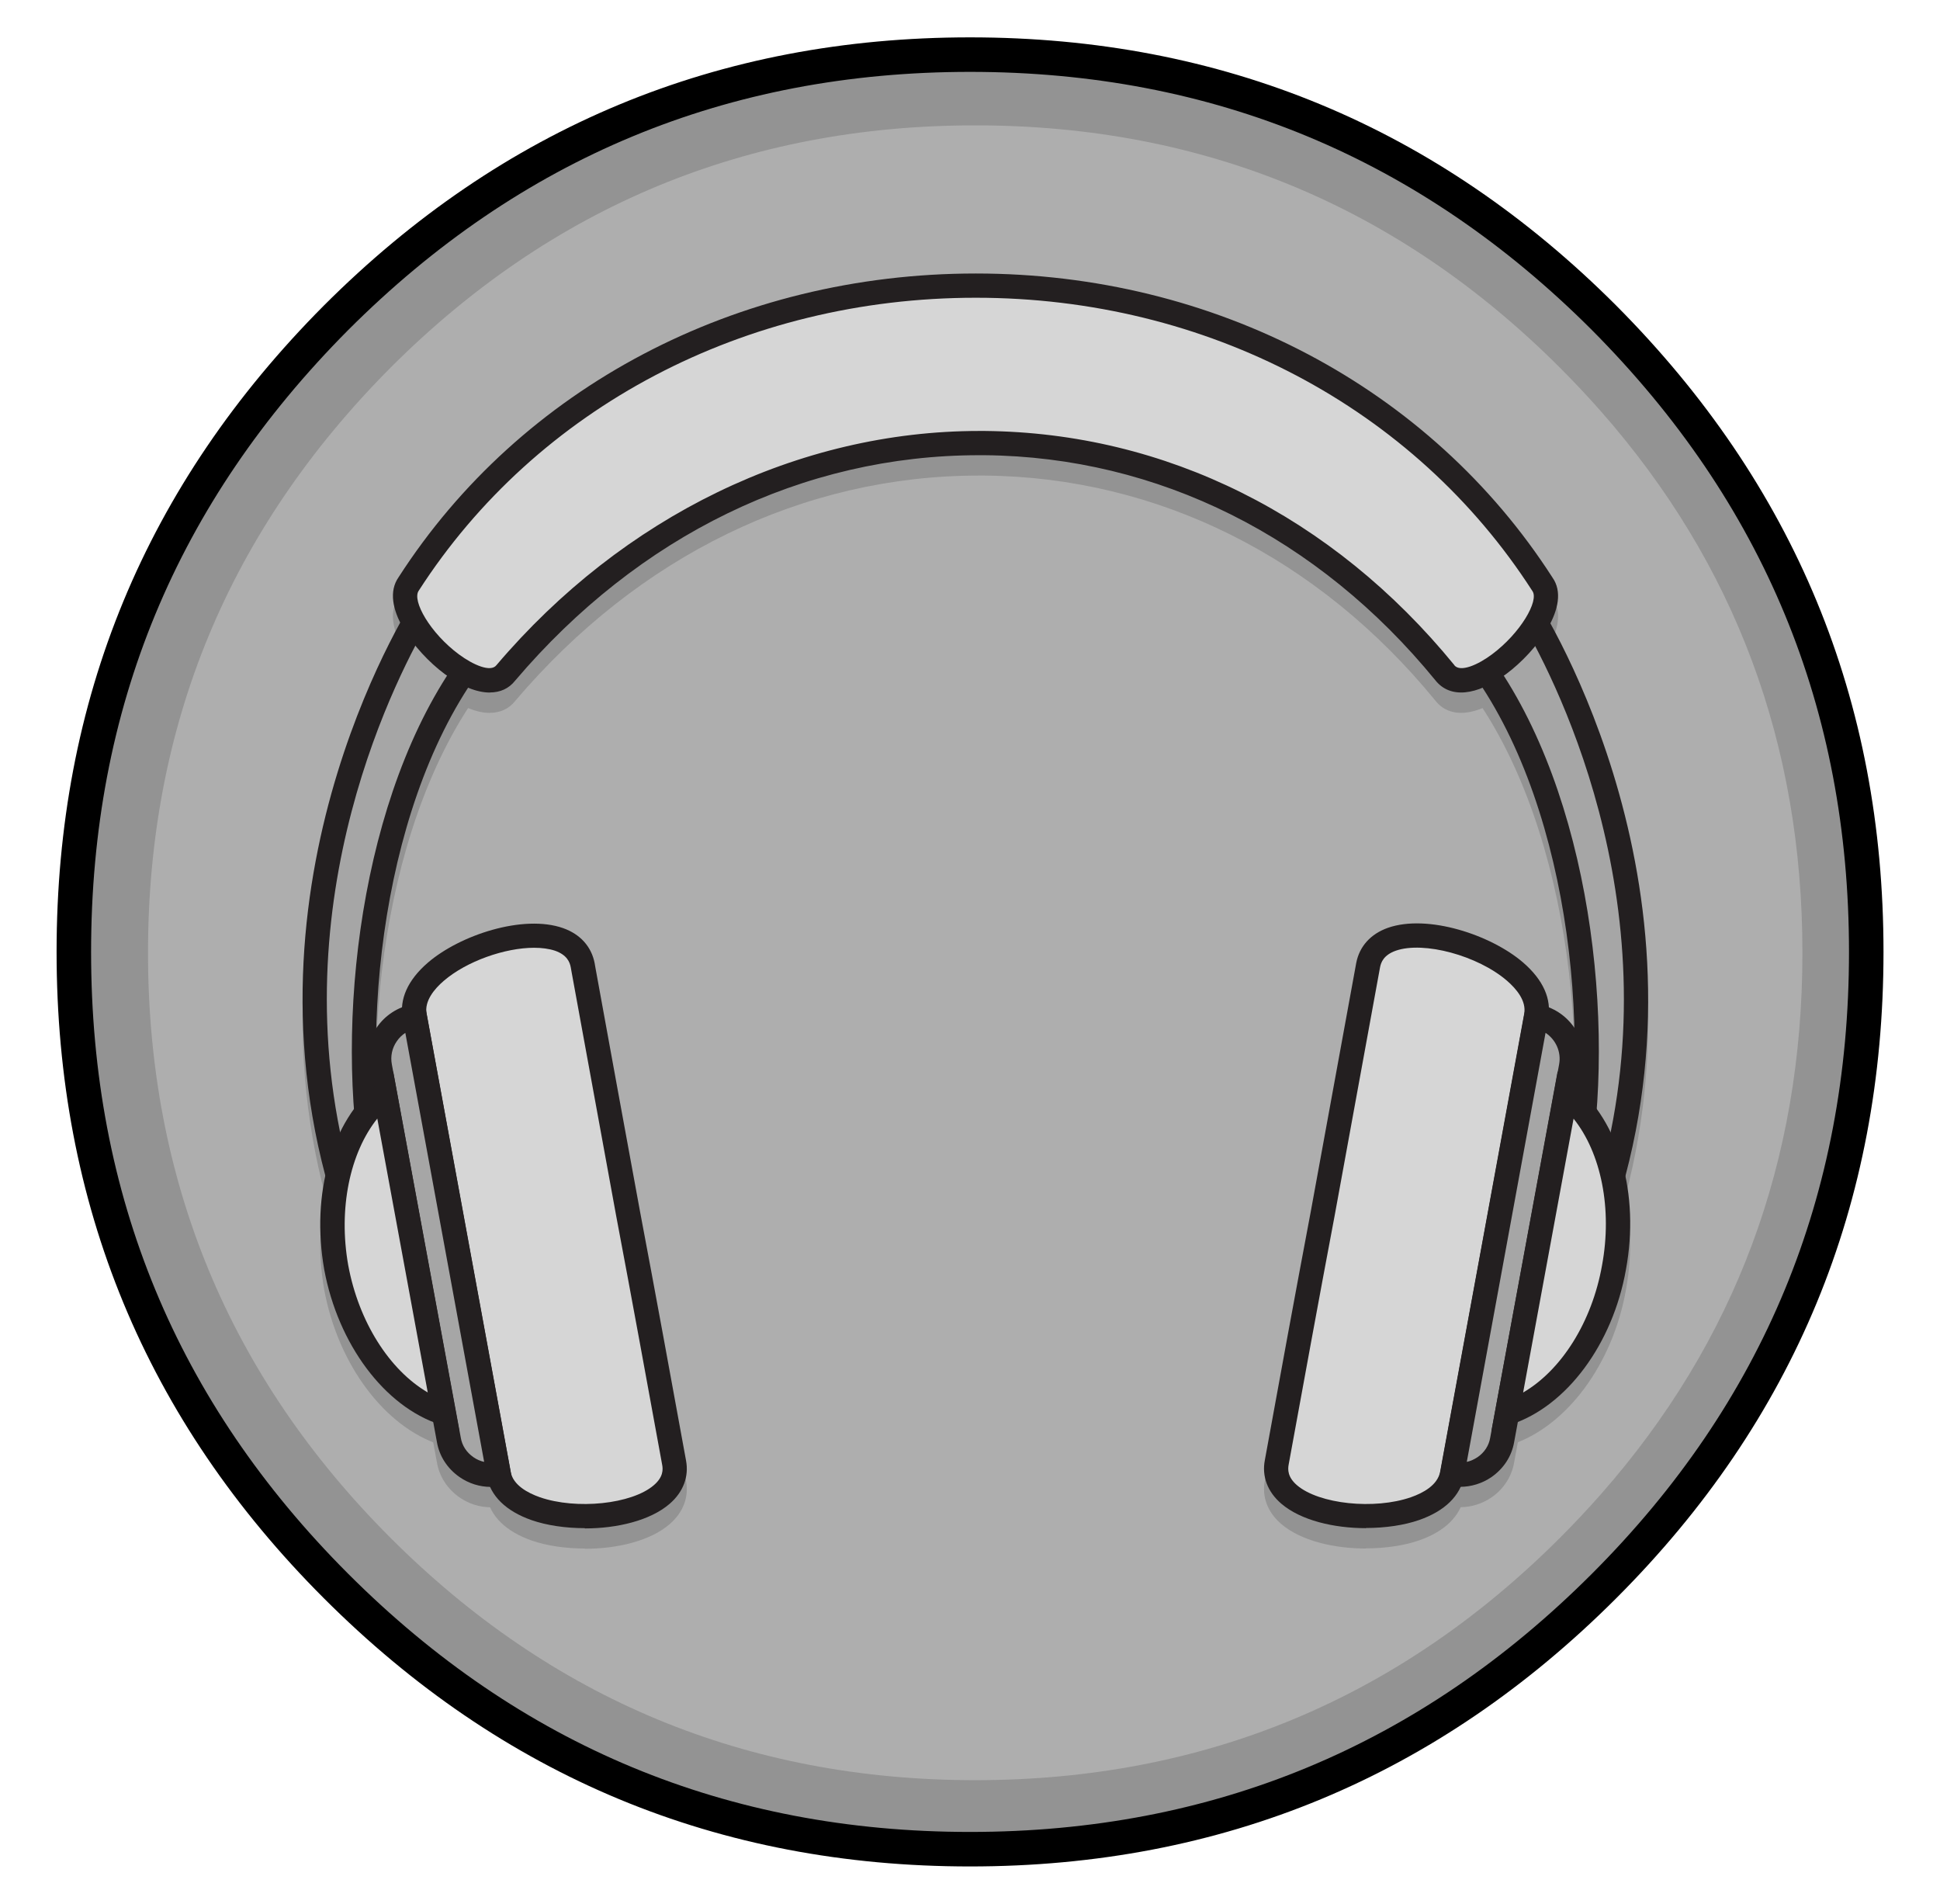
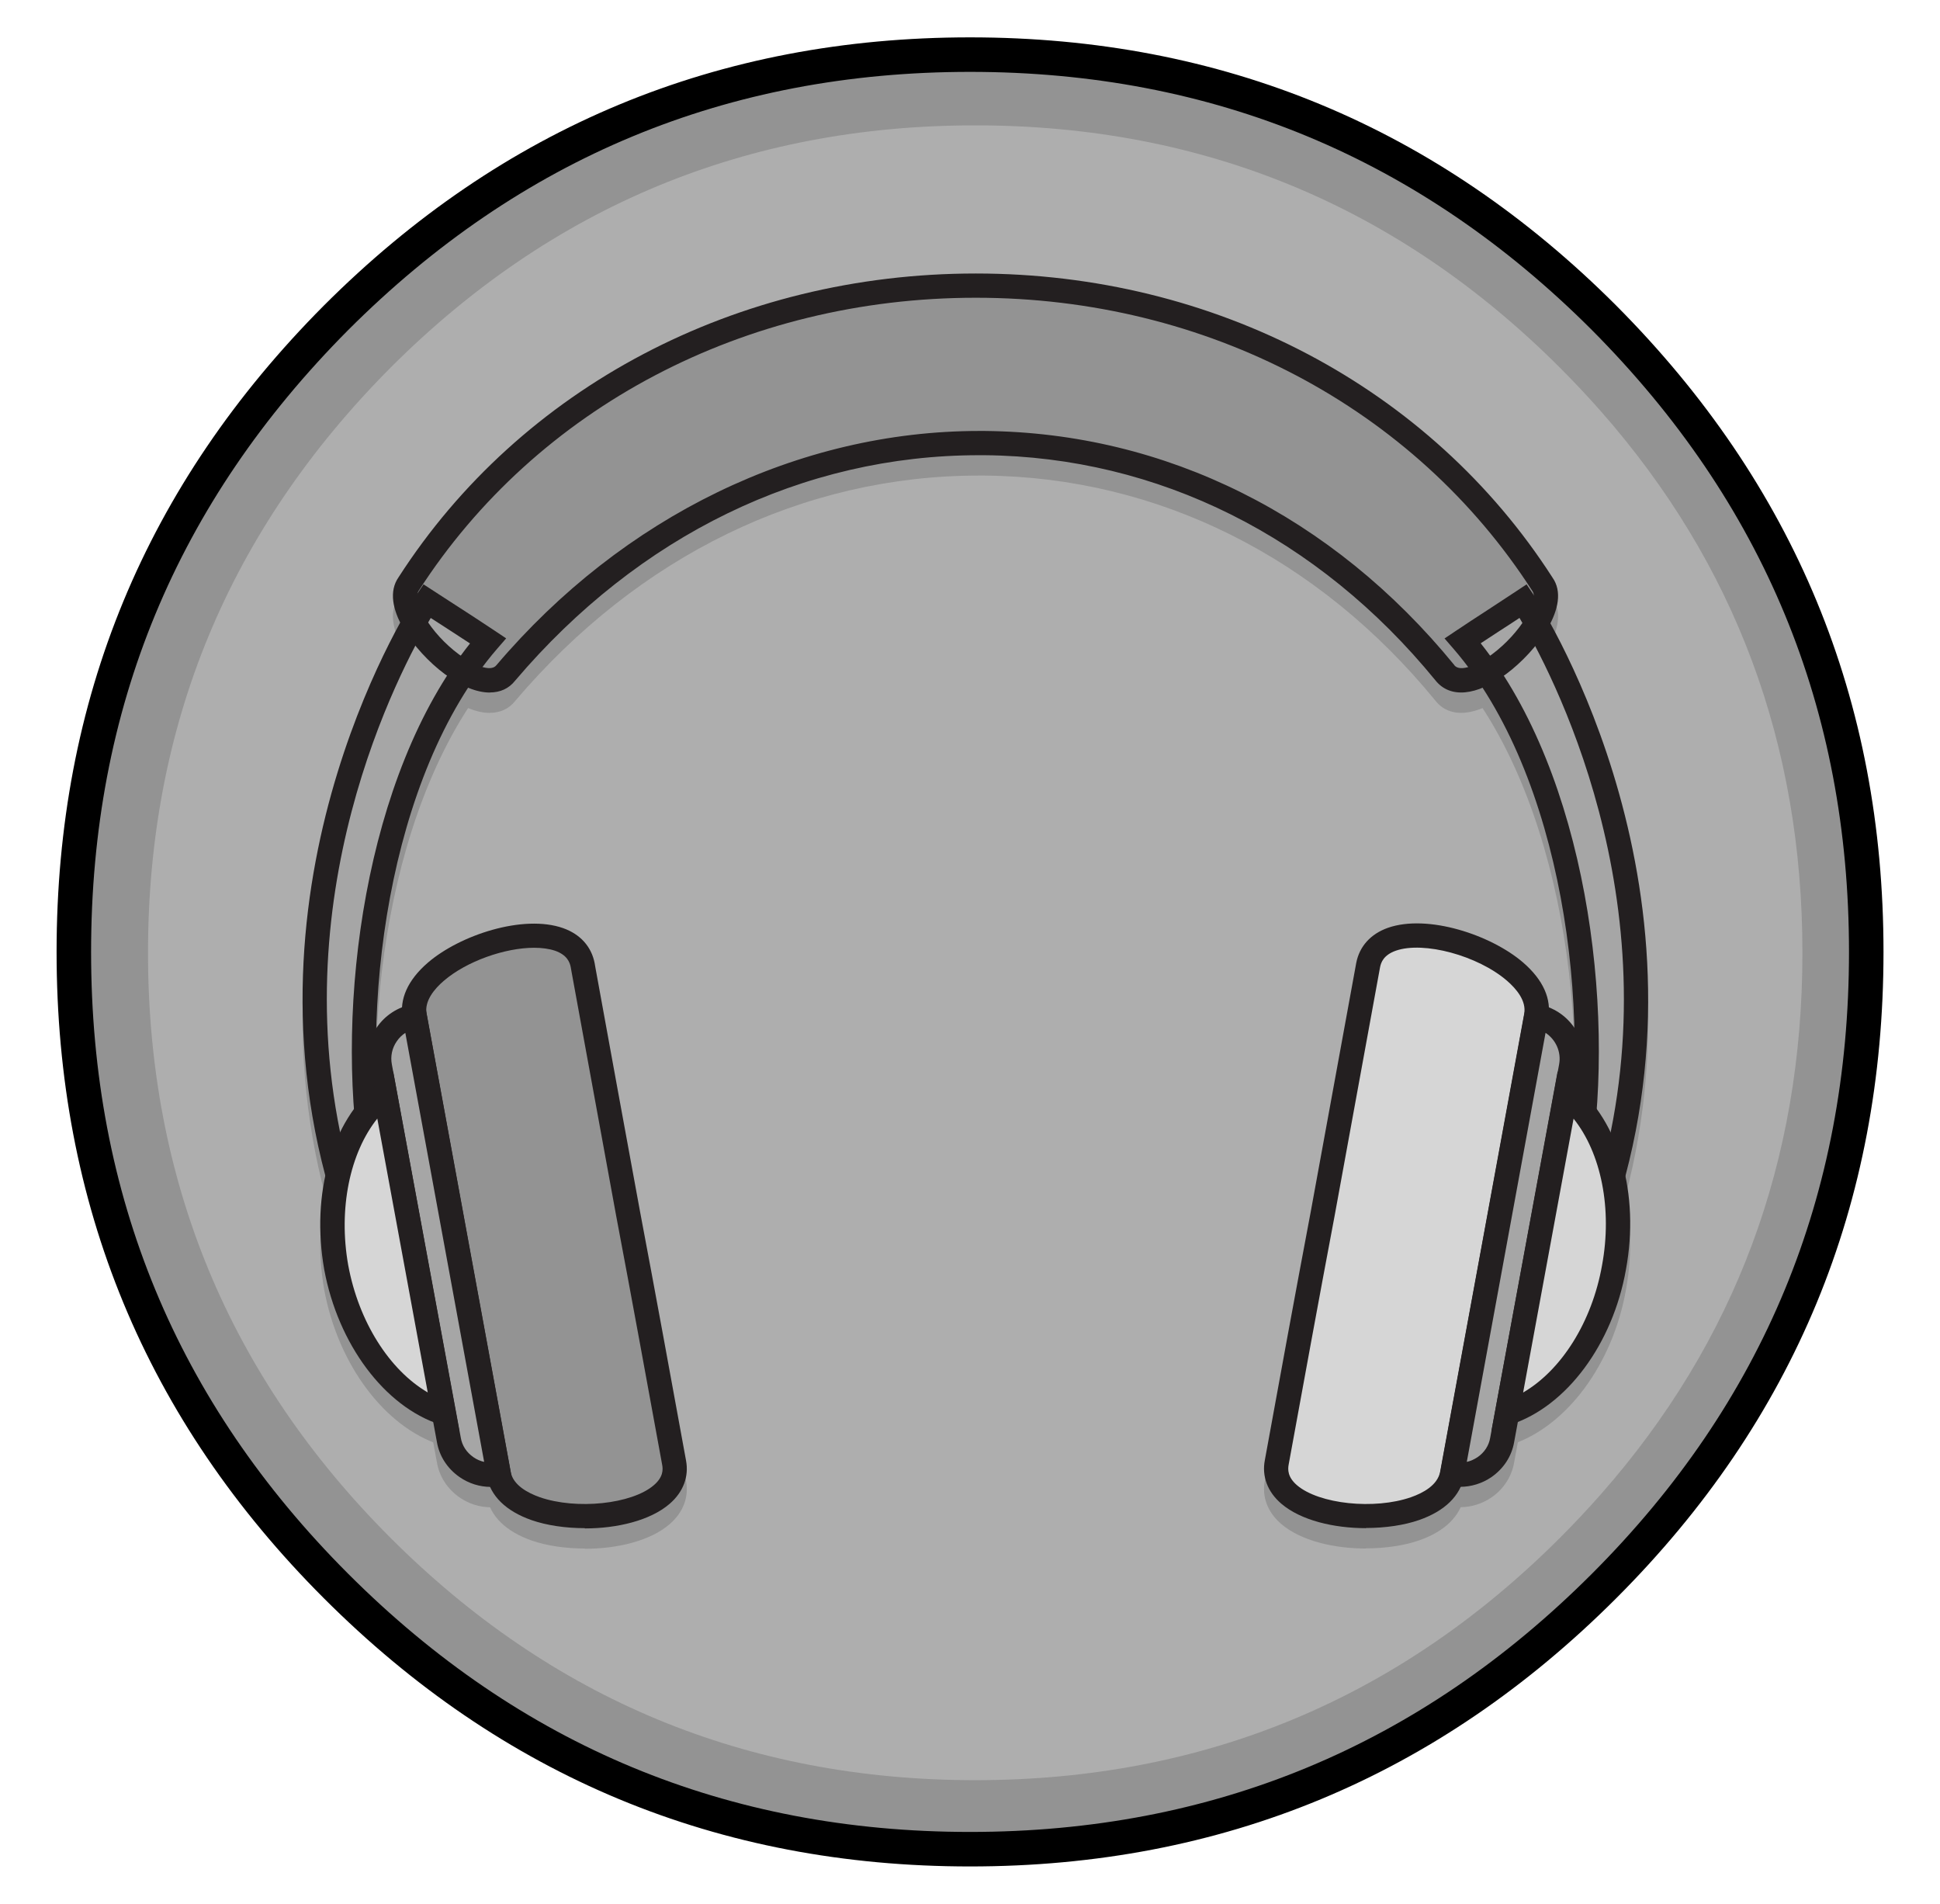
<svg xmlns="http://www.w3.org/2000/svg" viewBox="0 0 224.91 220.65">
  <defs>
    <style> .cls-1, .cls-2 { fill: #939393; } .cls-3 { fill: #aeaeae; } .cls-4 { fill: #231f20; } .cls-5 { fill: none; stroke: #000; stroke-linecap: round; stroke-linejoin: round; stroke-width: 4px; } .cls-6 { fill: #d6d6d6; } .cls-6, .cls-7, .cls-2 { fill-rule: evenodd; } .cls-7 { fill: #a6a6a6; } </style>
  </defs>
  <g id="TinkerCast_Icons" data-name="TinkerCast Icons" image-rendering="auto">
    <g id="Scene-1">
      <path class="cls-1" d="m185.96,183.83c20.3-20.3,30.4-44.8,30.4-73.5s-10.1-53.1-30.4-73.5c-20.3-20.3-44.8-30.5-73.5-30.5s-53.2,10.2-73.5,30.5c-20.3,20.3-30.4,44.8-30.4,73.5s10.1,53.2,30.4,73.5c20.3,20.3,44.8,30.5,73.5,30.5,28.7-.1,53.2-10.2,73.5-30.5Z" />
      <path id="Layer1_0_1_STROKES" data-name="Layer1 0 1 STROKES" class="cls-5" d="m216.36,110.33c0,28.7-10.1,53.2-30.4,73.5-20.3,20.3-44.8,30.5-73.5,30.5s-53.2-10.2-73.5-30.5c-20.3-20.3-30.4-44.8-30.4-73.5s10.1-53.1,30.4-73.5C59.26,16.53,83.76,6.33,112.46,6.33s53.2,10.2,73.5,30.5c20.3,20.4,30.4,44.8,30.4,73.5Z" />
      <path class="cls-3" d="m185.56,47.63c-1.5-1.7-3.1-3.4-4.7-5-18.7-18.7-41.3-28.1-67.8-28.1s-49.1,9.4-67.8,28.1c-18.7,18.8-28.1,41.4-28.1,67.8s9.4,49.1,28.1,67.8c18.7,18.7,41.3,28.1,67.8,28.1s49.1-9.4,67.8-28.1c1.6-1.6,3.2-3.3,4.7-5,15.6-17.7,23.4-38.6,23.4-62.8s-7.8-45.1-23.4-62.8Z" />
    </g>
    <g>
      <path class="cls-2" d="m49.5,72.02s-20.72,30.78-9.94,68c1.24-.65,2.53-1.24,3.77-1.88-3.44-19.68.84-47.15,13.25-61.5-2.33-1.55-4.67-3.05-7.08-4.61Z" />
      <path class="cls-1" d="m38.69,142.07l-.48-1.66c-10.84-37.41,9.91-68.86,10.12-69.17l.77-1.15,3.04,1.97c1.76,1.13,3.49,2.25,5.21,3.4l1.33.89-1.04,1.2c-12.69,14.68-16.13,42.05-12.93,60.34l.18,1.01-.91.48c-.63.33-1.28.65-1.93.96-.62.3-1.24.6-1.84.92l-1.53.8Zm11.25-68.09c-3.47,5.83-17.83,32.6-9.48,64.01.13-.06.25-.12.37-.18.32-.15.63-.31.94-.46-2.93-18.42.53-45.11,12.72-60.41-1.29-.84-2.57-1.68-3.88-2.52l-.67-.43Z" />
      <path class="cls-2" d="m176.6,72.02s20.78,30.78,10,68c-1.24-.65-2.53-1.24-3.77-1.88,3.44-19.68-.84-47.15-13.25-61.5,2.34-1.55,4.68-3.05,7.01-4.61Z" />
      <path class="cls-1" d="m187.47,142.07l-1.53-.8c-.6-.32-1.22-.62-1.84-.92-.65-.32-1.29-.63-1.93-.96l-.91-.48.18-1.01c3.2-18.29-.24-45.66-12.93-60.34l-1.04-1.2,1.33-.89c1.17-.79,2.35-1.55,3.53-2.32,1.16-.76,2.33-1.52,3.49-2.29l1.16-.77.78,1.16c.21.32,21.03,31.76,10.19,69.18l-.49,1.65Zm-3.08-4.72c.32.15.63.31.94.46.13.06.25.12.37.18,8.34-31.4-6.04-58.15-9.54-64.01-.77.51-1.53,1.01-2.3,1.5-.73.48-1.47.96-2.2,1.44,12.19,15.3,15.65,41.99,12.72,60.41Z" />
      <path class="cls-2" d="m167.51,80.33c3.12,3.96,13.9-6.56,11.3-10.26-29.68-46.18-101.77-46.11-131.45,0-2.6,3.7,8.18,14.23,11.3,10.26,30.13-35.46,79.81-35.52,108.85,0Z" />
      <path class="cls-1" d="m56.79,82.63c-1.51,0-3.32-.72-5.25-2.16-3.49-2.6-7.61-7.96-5.33-11.21,14.18-22.03,39.2-35.2,66.9-35.2h.03c27.68,0,52.67,13.19,66.85,35.25,2.25,3.2-1.86,8.56-5.36,11.16-3.47,2.58-6.54,2.86-8.22.74-13.59-16.63-32.15-25.9-52.26-26.09h-.65c-20.37,0-39.44,9.26-53.77,26.12-.73.93-1.74,1.38-2.95,1.38Zm56.75-30.32h.64c20.96.2,40.29,9.84,54.42,27.13v.02c.69.86,2.74-.04,4.36-1.25,3.33-2.48,5.48-6.23,4.7-7.34-13.69-21.3-37.8-34-64.52-34h-.03c-26.74,0-50.88,12.69-64.57,33.96-.8,1.15,1.33,4.91,4.67,7.38,1.62,1.2,3.67,2.11,4.34,1.25,14.7-17.3,35.06-27.15,55.98-27.15Z" />
      <path class="cls-2" d="m67.56,114.24c1.76,9.61,3.51,19.22,5.26,28.77,1.82,9.61,3.57,19.22,5.33,28.84,1.43,7.53-18.96,8.57-20.33,1.36-1.62-8.84-3.25-17.66-4.87-26.5s-3.25-17.73-4.87-26.56c-1.37-7.15,18.05-13.51,19.48-5.92Z" />
      <path class="cls-1" d="m67.8,179.48c-2.24,0-4.42-.32-6.17-.93-2.97-1.04-4.77-2.8-5.2-5.07l-4.87-26.5c-.82-4.48-1.64-8.97-2.47-13.47-.8-4.37-1.6-8.74-2.4-13.09-.42-2.23.58-4.47,2.91-6.48,3.71-3.2,11.06-5.63,15.67-4.01,2,.7,3.3,2.15,3.67,4.07l.09.52c1.72,9.44,3.44,18.88,5.17,28.26,1.82,9.61,3.6,19.38,5.33,28.84.36,1.88-.32,3.68-1.9,5.04-2.26,1.95-6.11,2.85-9.82,2.85Zm-5.88-67.27c-3.35,0-7.81,1.54-10.48,3.84-1.06.91-2.27,2.33-1.98,3.83.8,4.36,1.6,8.74,2.4,13.1.82,4.5,1.64,8.99,2.47,13.47l4.87,26.5c.29,1.55,1.99,2.45,3.37,2.94,4.25,1.48,10.68.81,13.23-1.39,1.1-.94,1.08-1.82.96-2.4-1.73-9.46-3.51-19.23-5.33-28.84-1.72-9.39-3.44-18.83-5.17-28.27l-.09-.51c-.11-.6-.43-1.44-1.83-1.93-.7-.23-1.52-.34-2.42-.34Z" />
      <path class="cls-2" d="m158.62,114.24c-1.75,9.61-3.51,19.22-5.26,28.77-1.82,9.61-3.57,19.22-5.33,28.84-1.43,7.53,18.96,8.57,20.33,1.36,1.62-8.84,3.25-17.66,4.87-26.5,1.62-8.83,3.25-17.73,4.87-26.56,1.36-7.15-18.06-13.51-19.48-5.92Z" />
      <path class="cls-1" d="m158.36,179.48c-3.7,0-7.55-.89-9.83-2.85-1.58-1.36-2.26-3.16-1.89-5.05,1.72-9.45,3.51-19.22,5.33-28.84,1.75-9.54,3.51-19.15,5.26-28.76h0c.37-1.93,1.67-3.37,3.67-4.08,4.62-1.62,11.96.82,15.67,4.01,2.33,2.01,3.34,4.25,2.91,6.49-.84,4.54-1.67,9.1-2.51,13.66-.79,4.3-1.57,8.6-2.36,12.89l-4.87,26.5c-.44,2.28-2.23,4.04-5.2,5.08-1.74.61-3.93.93-6.17.93Zm1.63-64.99c-1.76,9.61-3.51,19.22-5.26,28.77-1.82,9.61-3.6,19.38-5.33,28.84-.11.58-.13,1.46.96,2.4,2.56,2.2,8.99,2.87,13.23,1.39,1.37-.48,3.07-1.38,3.37-2.95l4.87-26.49c.79-4.29,1.57-8.59,2.36-12.89.84-4.56,1.67-9.13,2.51-13.68.29-1.52-.92-2.92-1.98-3.84-3.39-2.93-9.67-4.62-12.9-3.49-1.41.5-1.72,1.35-1.83,1.94Z" />
      <path class="cls-2" d="m48.08,120.15c-2.73.52-4.55,3.12-4.03,5.85l7.99,43.25c.46,2.66,3.12,4.48,5.78,3.96l-9.74-53.06Z" />
      <path class="cls-1" d="m56.91,174.7c-1.28,0-2.55-.39-3.63-1.14-1.41-.98-2.35-2.42-2.63-4.08l-7.98-43.24c-.32-1.68.04-3.39,1.02-4.81.97-1.41,2.44-2.35,4.13-2.68l1.39-.27,10.25,55.82-1.36.27c-.39.08-.79.13-1.18.13Zm-9.91-52.63c-.39.25-.73.58-1,.98-.55.79-.75,1.74-.57,2.68l7.99,43.26c.15.92.67,1.72,1.46,2.26.38.27.81.45,1.25.55l-9.14-49.73Z" />
      <path class="cls-2" d="m178.1,120.15c2.73.52,4.55,3.12,4.03,5.85l-7.99,43.25c-.46,2.66-3.12,4.48-5.78,3.96l9.74-53.06Z" />
      <path class="cls-1" d="m169.26,174.7c-.39,0-.79-.03-1.17-.11l-1.36-.27,10.25-55.82,1.39.27c1.69.32,3.15,1.27,4.13,2.68.98,1.41,1.34,3.13,1.02,4.81l-7.98,43.24c-.28,1.64-1.22,3.09-2.63,4.06-1.08.74-2.35,1.13-3.63,1.13Zm9.92-52.63l-9.13,49.73c.44-.1.86-.29,1.25-.55.79-.54,1.31-1.34,1.46-2.24l7.99-43.27c.28-1.46-.39-2.89-1.57-3.67Z" />
      <path class="cls-2" d="m44.63,129.11c-4.74,3.83-7.14,11.69-5.65,20.14,1.56,8.44,6.69,15.01,12.47,16.89l-6.82-37.02Z" />
      <path class="cls-1" d="m53.26,168.19l-2.25-.73c-6.43-2.09-11.82-9.31-13.42-17.96-1.55-8.78.86-17.2,6.15-21.49l1.84-1.48,7.67,41.66Zm-9.52-36.19c-3.18,3.98-4.53,10.45-3.37,16.99,1.21,6.56,4.78,12.16,9.22,14.75l-5.85-31.75Z" />
      <path class="cls-2" d="m181.54,129.11c4.74,3.83,7.14,11.69,5.59,20.14-1.5,8.44-6.63,15.01-12.41,16.89l6.82-37.02Z" />
      <path class="cls-1" d="m172.91,168.19l7.67-41.66,1.83,1.48c5.31,4.3,7.7,12.73,6.09,21.49-1.53,8.64-6.89,15.86-13.35,17.96l-2.24.73Zm9.52-36.19l-5.85,31.75c4.45-2.59,7.99-8.19,9.15-14.75,1.21-6.54-.11-13.01-3.3-16.99Z" />
      <path class="cls-7" d="m49.5,69.66s-20.72,30.78-9.94,68c1.24-.65,2.53-1.24,3.77-1.88-3.44-19.68.84-47.15,13.25-61.5-2.33-1.55-4.67-3.05-7.08-4.61Z" />
      <path class="cls-4" d="m38.69,139.71l-.48-1.66c-10.84-37.41,9.91-68.86,10.12-69.17l.77-1.15,3.04,1.97c1.76,1.13,3.49,2.25,5.21,3.4l1.33.89-1.04,1.2c-12.69,14.68-16.13,42.05-12.93,60.34l.18,1.01-.91.48c-.63.33-1.28.65-1.93.96-.62.3-1.24.6-1.84.92l-1.53.8Zm11.25-68.09c-3.47,5.83-17.83,32.6-9.48,64.01.13-.06.25-.12.37-.18.32-.15.63-.31.94-.46-2.93-18.42.53-45.11,12.72-60.41-1.29-.84-2.57-1.68-3.88-2.52l-.67-.43Z" />
      <path class="cls-7" d="m176.6,69.66s20.78,30.78,10,68c-1.24-.65-2.53-1.24-3.77-1.88,3.44-19.68-.84-47.15-13.25-61.5,2.34-1.55,4.68-3.05,7.01-4.61Z" />
      <path class="cls-4" d="m187.47,139.71l-1.53-.8c-.6-.32-1.22-.62-1.84-.92-.65-.32-1.29-.63-1.93-.96l-.91-.48.18-1.01c3.2-18.3-.24-45.66-12.93-60.34l-1.04-1.2,1.33-.89c1.17-.79,2.35-1.55,3.53-2.32,1.16-.76,2.33-1.52,3.49-2.29l1.16-.77.78,1.16c.21.32,21.03,31.76,10.19,69.18l-.49,1.65Zm-3.08-4.72c.32.16.63.31.94.46.13.06.25.12.37.18,8.34-31.4-6.04-58.15-9.54-64.01-.77.51-1.53,1.01-2.3,1.5-.73.48-1.47.96-2.2,1.44,12.19,15.3,15.65,41.99,12.72,60.41Z" />
-       <path class="cls-6" d="m167.51,77.97c3.12,3.96,13.9-6.56,11.3-10.26-29.68-46.18-101.77-46.11-131.45,0-2.6,3.7,8.18,14.23,11.3,10.26,30.13-35.46,79.81-35.52,108.85,0Z" />
      <path class="cls-4" d="m56.79,80.27c-1.51,0-3.32-.72-5.25-2.16-3.49-2.6-7.61-7.96-5.33-11.21,14.18-22.03,39.2-35.2,66.9-35.2h.03c27.68,0,52.67,13.19,66.85,35.25,2.25,3.2-1.86,8.56-5.36,11.16-3.47,2.58-6.54,2.86-8.22.74-13.59-16.63-32.15-25.9-52.26-26.09h-.65c-20.37,0-39.44,9.26-53.77,26.12-.73.93-1.74,1.38-2.95,1.38Zm56.75-30.32h.64c20.96.2,40.29,9.84,54.42,27.13v.02c.69.86,2.74-.04,4.36-1.25,3.33-2.48,5.48-6.23,4.7-7.34-13.69-21.3-37.8-34-64.52-34h-.03c-26.74,0-50.88,12.69-64.57,33.96-.8,1.15,1.33,4.91,4.67,7.38,1.62,1.2,3.67,2.11,4.34,1.25,14.7-17.3,35.06-27.15,55.98-27.15Z" />
-       <path class="cls-6" d="m67.56,111.88c1.76,9.61,3.51,19.22,5.26,28.77,1.82,9.62,3.57,19.22,5.33,28.84,1.43,7.53-18.96,8.57-20.33,1.36-1.62-8.83-3.25-17.66-4.87-26.5s-3.25-17.73-4.87-26.56c-1.37-7.15,18.05-13.52,19.48-5.92Z" />
      <path class="cls-4" d="m67.8,177.12c-2.24,0-4.42-.32-6.17-.93-2.97-1.04-4.77-2.8-5.2-5.07l-4.87-26.5c-.82-4.48-1.64-8.97-2.47-13.47-.8-4.37-1.6-8.74-2.4-13.09-.42-2.23.58-4.47,2.91-6.48,3.71-3.2,11.06-5.63,15.67-4.01,2,.7,3.3,2.15,3.67,4.07l.09.52c1.72,9.44,3.44,18.88,5.17,28.26,1.82,9.61,3.6,19.38,5.33,28.84.36,1.88-.32,3.68-1.9,5.04-2.26,1.95-6.11,2.85-9.82,2.85Zm-5.88-67.27c-3.35,0-7.81,1.54-10.48,3.84-1.06.91-2.27,2.33-1.98,3.83.8,4.36,1.6,8.74,2.4,13.1.82,4.5,1.64,8.99,2.47,13.47l4.87,26.5c.29,1.55,1.99,2.45,3.37,2.94,4.25,1.48,10.68.81,13.23-1.39,1.1-.94,1.08-1.82.96-2.4-1.73-9.46-3.51-19.23-5.33-28.84-1.72-9.39-3.44-18.83-5.17-28.27l-.09-.51c-.11-.6-.43-1.44-1.83-1.93-.7-.23-1.52-.34-2.42-.34Z" />
      <path class="cls-6" d="m158.62,111.88c-1.75,9.61-3.51,19.22-5.26,28.77-1.82,9.62-3.57,19.22-5.33,28.84-1.43,7.53,18.96,8.57,20.33,1.36,1.62-8.83,3.25-17.66,4.87-26.5,1.62-8.83,3.25-17.73,4.87-26.56,1.36-7.15-18.06-13.52-19.48-5.92Z" />
      <path class="cls-4" d="m158.36,177.12c-3.7,0-7.55-.89-9.83-2.85-1.58-1.36-2.26-3.16-1.89-5.05,1.72-9.45,3.51-19.21,5.33-28.84,1.75-9.54,3.51-19.15,5.26-28.76h0c.37-1.93,1.67-3.37,3.67-4.08,4.62-1.62,11.96.82,15.67,4.01,2.33,2.01,3.34,4.25,2.91,6.49-.84,4.54-1.67,9.1-2.51,13.66-.79,4.3-1.57,8.6-2.36,12.89l-4.87,26.5c-.44,2.28-2.23,4.04-5.2,5.08-1.74.61-3.93.93-6.17.93Zm1.63-64.99c-1.76,9.61-3.51,19.22-5.26,28.77-1.82,9.62-3.6,19.38-5.33,28.84-.11.58-.13,1.46.96,2.4,2.56,2.2,8.99,2.87,13.23,1.39,1.37-.48,3.07-1.38,3.37-2.95l4.87-26.49c.79-4.29,1.57-8.59,2.36-12.89.84-4.56,1.67-9.13,2.51-13.68.29-1.52-.92-2.92-1.98-3.84-3.39-2.93-9.67-4.62-12.9-3.49-1.41.5-1.72,1.35-1.83,1.94Z" />
      <path class="cls-7" d="m48.08,117.79c-2.73.52-4.55,3.12-4.03,5.85l7.99,43.25c.46,2.66,3.12,4.48,5.78,3.96l-9.74-53.06Z" />
      <path class="cls-4" d="m56.91,172.34c-1.28,0-2.55-.39-3.63-1.14-1.41-.98-2.35-2.42-2.63-4.08l-7.98-43.24c-.32-1.68.04-3.39,1.02-4.81.97-1.41,2.44-2.35,4.13-2.68l1.39-.27,10.25,55.82-1.36.27c-.39.08-.79.13-1.18.13Zm-9.91-52.63c-.39.25-.73.58-1,.98-.55.79-.75,1.74-.57,2.68l7.99,43.26c.15.92.67,1.71,1.46,2.26.38.27.81.45,1.25.55l-9.14-49.73Z" />
      <path class="cls-7" d="m178.1,117.79c2.73.52,4.55,3.12,4.03,5.85l-7.99,43.25c-.46,2.66-3.12,4.48-5.78,3.96l9.74-53.06Z" />
      <path class="cls-4" d="m169.26,172.34c-.39,0-.79-.03-1.17-.11l-1.36-.27,10.25-55.82,1.39.27c1.69.32,3.15,1.27,4.13,2.68.98,1.41,1.34,3.13,1.02,4.81l-7.98,43.24c-.28,1.64-1.22,3.08-2.63,4.06-1.08.74-2.35,1.13-3.63,1.13Zm9.92-52.63l-9.13,49.73c.44-.1.86-.29,1.25-.55.79-.54,1.31-1.34,1.46-2.24l7.99-43.27c.28-1.46-.39-2.89-1.57-3.67Z" />
      <path class="cls-6" d="m44.63,126.75c-4.74,3.83-7.14,11.69-5.65,20.14,1.56,8.44,6.69,15.01,12.47,16.89l-6.82-37.02Z" />
      <path class="cls-4" d="m53.26,165.84l-2.25-.73c-6.43-2.09-11.82-9.31-13.42-17.96-1.55-8.78.86-17.21,6.15-21.49l1.84-1.48,7.67,41.66Zm-9.52-36.19c-3.18,3.98-4.53,10.45-3.37,16.99,1.21,6.56,4.78,12.16,9.22,14.75l-5.85-31.75Z" />
      <path class="cls-6" d="m181.54,126.75c4.74,3.83,7.14,11.69,5.59,20.14-1.5,8.44-6.63,15.01-12.41,16.89l6.82-37.02Z" />
      <path class="cls-4" d="m172.91,165.84l7.67-41.66,1.83,1.48c5.31,4.29,7.7,12.73,6.09,21.49-1.53,8.64-6.89,15.86-13.35,17.96l-2.24.73Zm9.52-36.19l-5.85,31.75c4.45-2.59,7.99-8.19,9.15-14.75,1.21-6.54-.11-13.01-3.3-16.99Z" />
    </g>
  </g>
</svg>